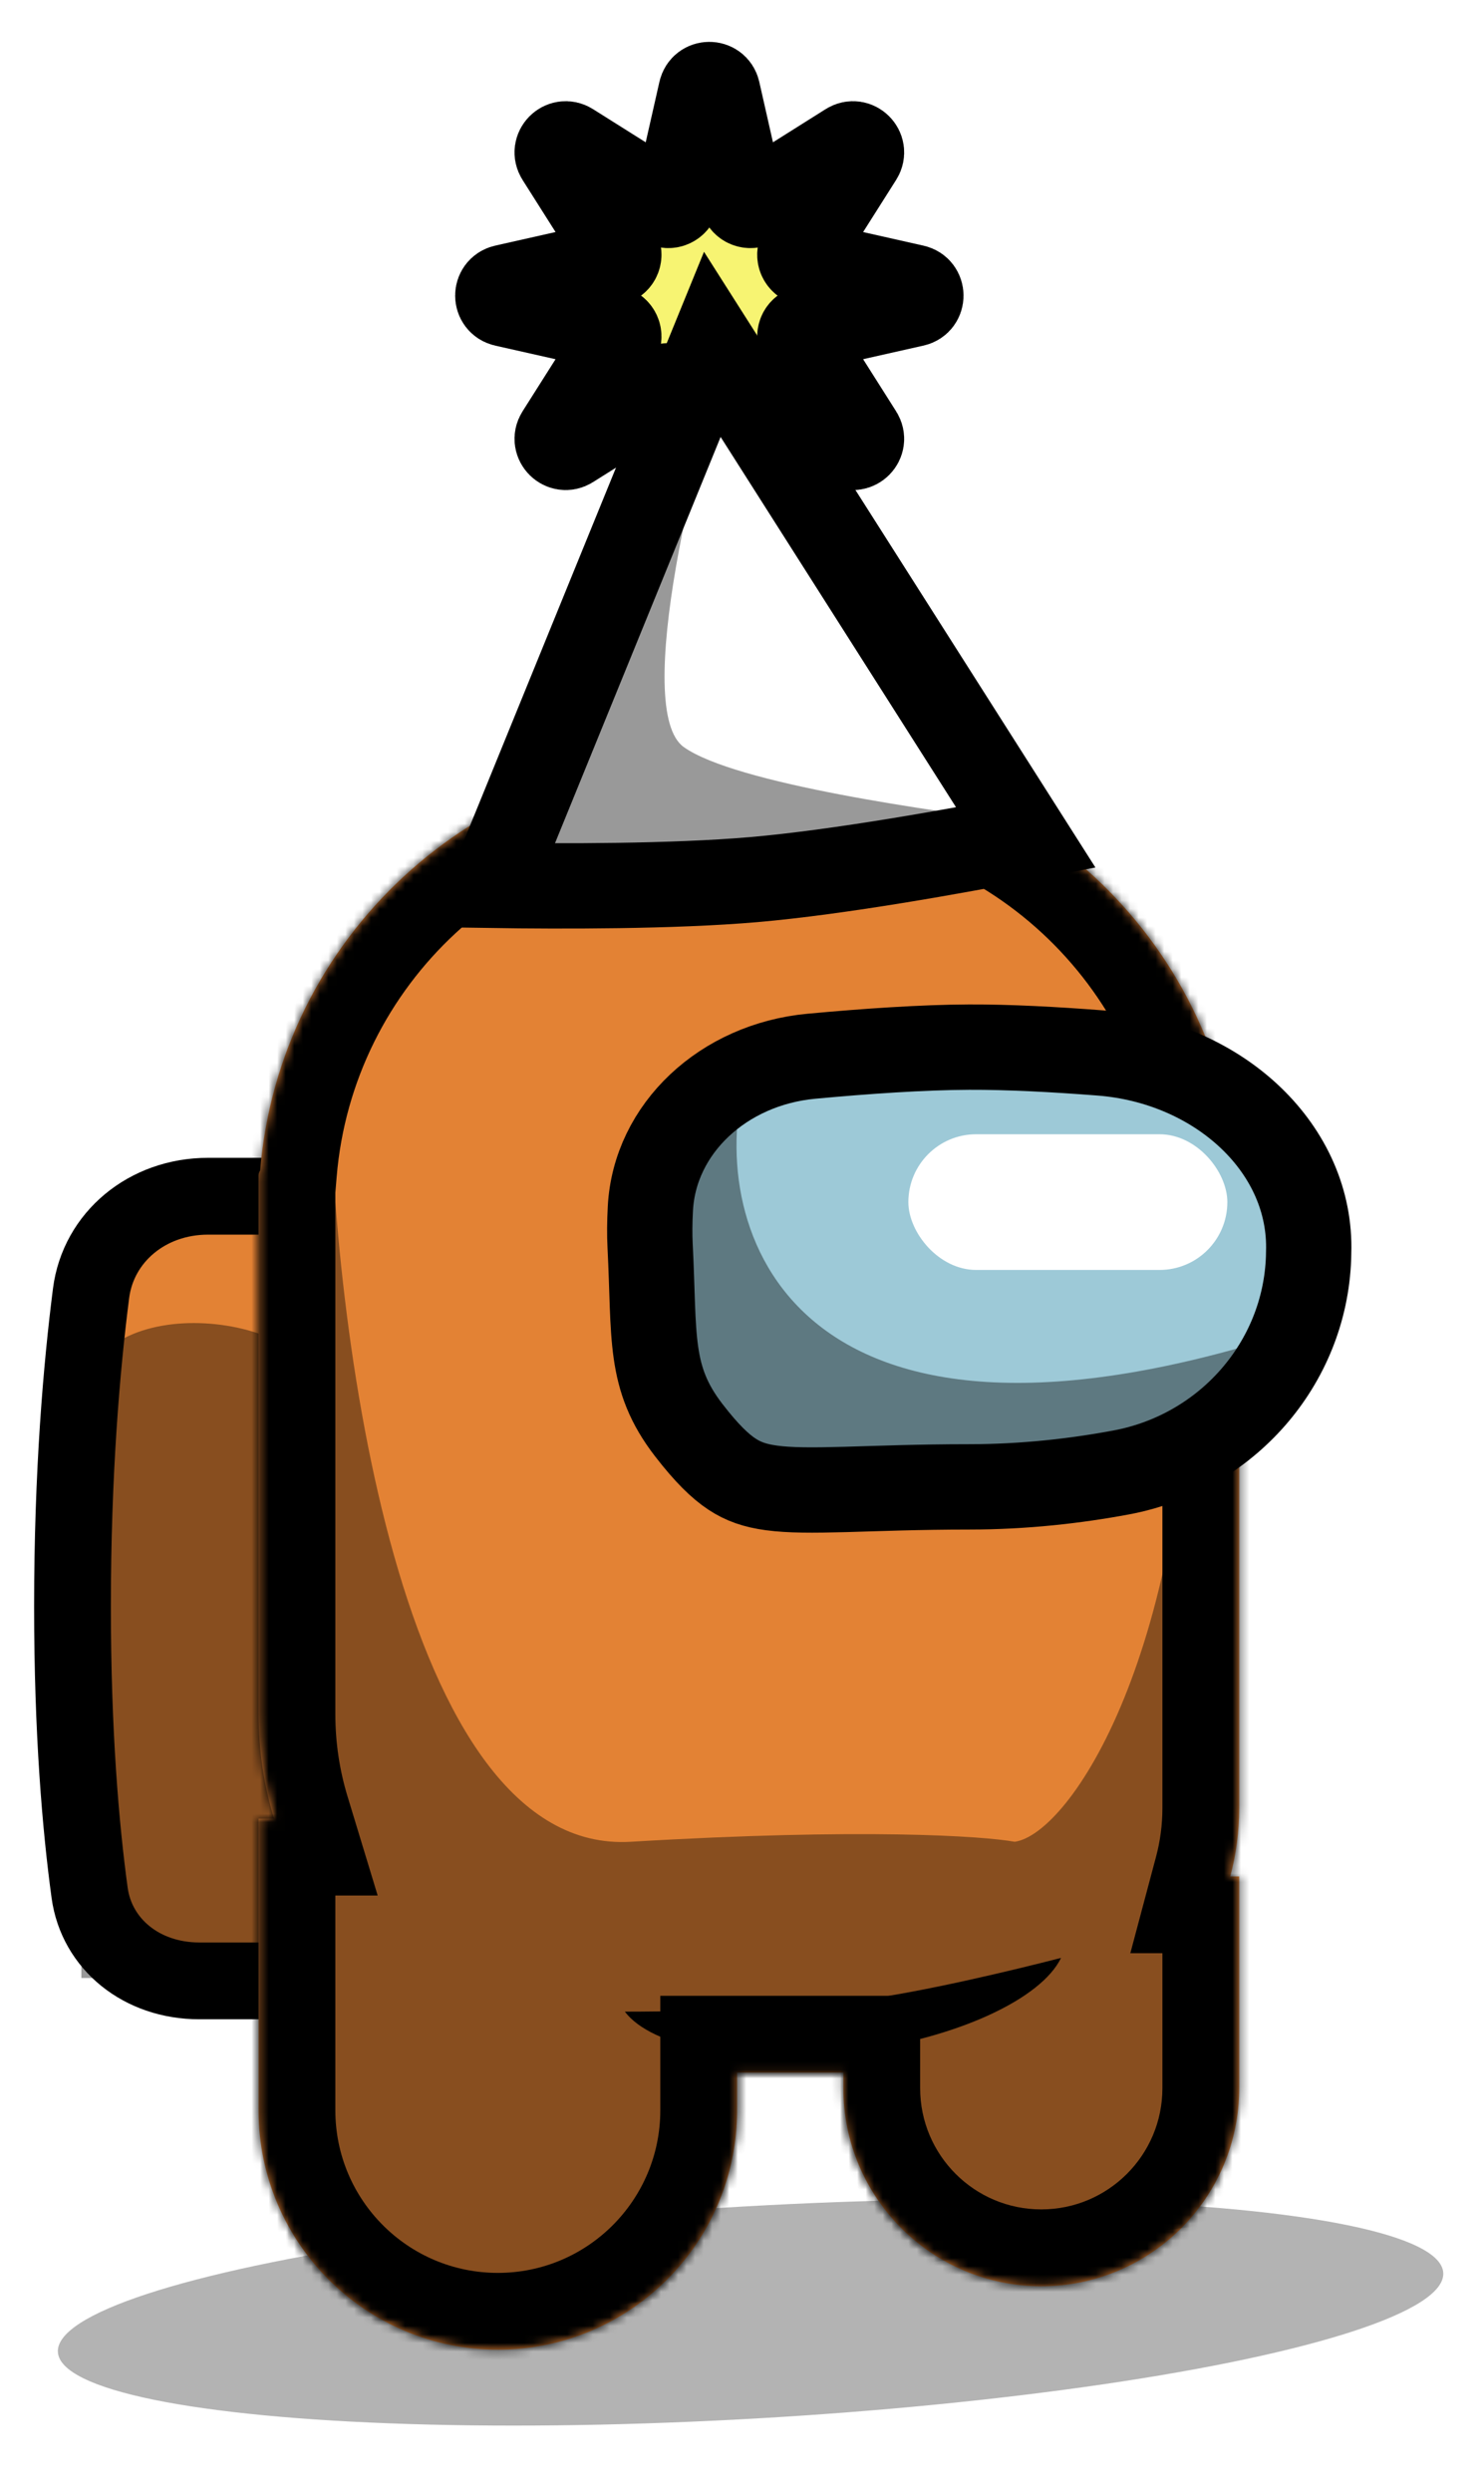
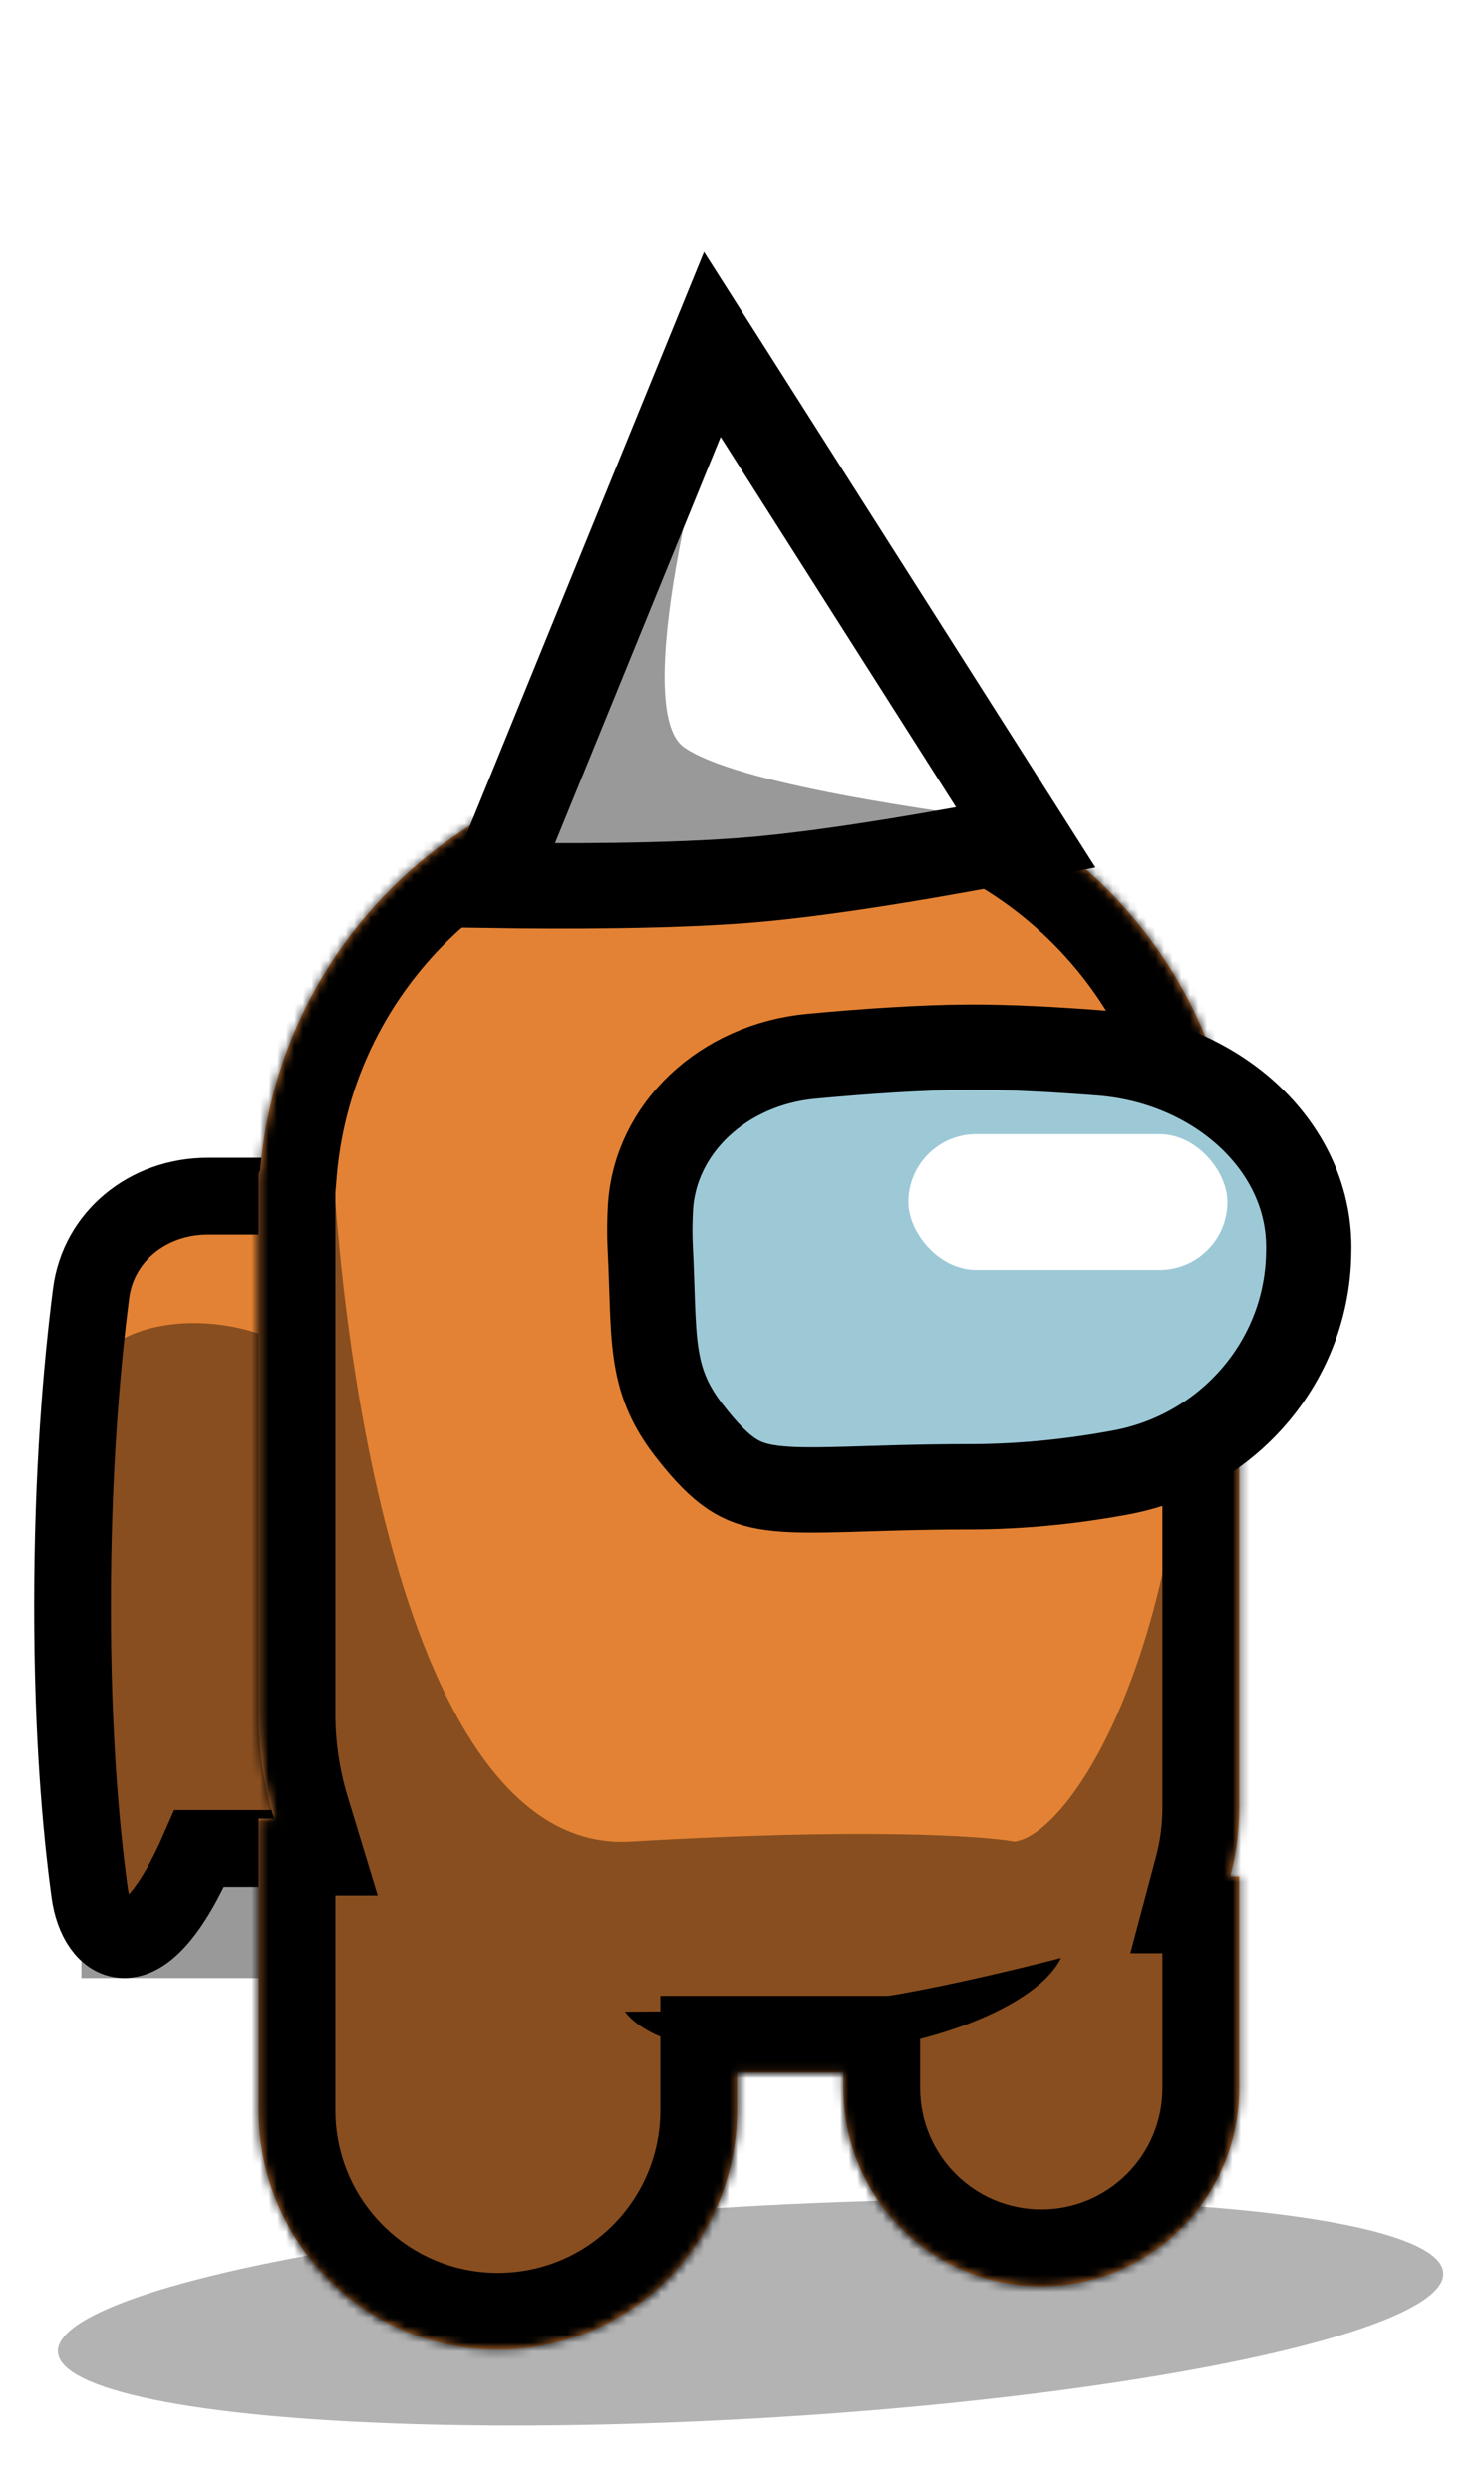
<svg xmlns="http://www.w3.org/2000/svg" width="174" height="292" viewBox="0 0 174 292" fill="none">
  <g filter="url(#filter0_f_2761_7131)">
    <ellipse opacity="0.3" cx="81.381" cy="12.444" rx="81.381" ry="12.444" transform="matrix(0.998 -0.057 0.057 0.998 6.078 263.154)" fill="black" />
-     <path d="M24.388 140.156H34.56C43.121 140.156 50.06 147.096 50.06 155.656V216.586C50.06 225.146 43.121 232.086 34.56 232.086H23.361C16.61 232.086 11.329 227.782 10.507 221.761C9.461 214.101 8.5 203.027 8.5 188.195C8.5 172.614 9.561 160.237 10.676 151.532C11.519 144.95 17.26 140.156 24.388 140.156Z" fill="#E38234" stroke="black" stroke-width="9" />
+     <path d="M24.388 140.156H34.56C43.121 140.156 50.06 147.096 50.06 155.656V216.586H23.361C16.61 232.086 11.329 227.782 10.507 221.761C9.461 214.101 8.5 203.027 8.5 188.195C8.5 172.614 9.561 160.237 10.676 151.532C11.519 144.95 17.26 140.156 24.388 140.156Z" fill="#E38234" stroke="black" stroke-width="9" />
    <path opacity="0.4" d="M38.412 163.648C36.763 153.629 11.259 150.733 9.541 163.648V231.748H38.412C39.1 213.223 40.062 173.668 38.412 163.648Z" fill="black" />
    <mask id="path-4-inside-1_2761_7131" fill="white">
      <path d="M92.359 88.648C120.096 88.648 142.85 109.983 145.107 137.137C145.224 137.3 145.292 137.5 145.292 137.716V211.839C145.292 214.608 144.927 217.291 144.246 219.846H145.292V244.658C145.292 257.473 134.904 267.861 122.09 267.861C109.276 267.861 98.888 257.472 98.888 244.658V242.839H86.421V247.249C86.421 262.741 73.862 275.3 58.37 275.3C42.878 275.3 30.319 262.741 30.319 247.249V213.083H32.135C30.956 209.209 30.319 205.098 30.319 200.839V137.716C30.319 137.5 30.388 137.301 30.504 137.138C32.761 109.983 55.515 88.648 83.252 88.648H92.359Z" />
    </mask>
    <path d="M92.359 88.648C120.096 88.648 142.85 109.983 145.107 137.137C145.224 137.3 145.292 137.5 145.292 137.716V211.839C145.292 214.608 144.927 217.291 144.246 219.846H145.292V244.658C145.292 257.473 134.904 267.861 122.09 267.861C109.276 267.861 98.888 257.472 98.888 244.658V242.839H86.421V247.249C86.421 262.741 73.862 275.3 58.37 275.3C42.878 275.3 30.319 262.741 30.319 247.249V213.083H32.135C30.956 209.209 30.319 205.098 30.319 200.839V137.716C30.319 137.5 30.388 137.301 30.504 137.138C32.761 109.983 55.515 88.648 83.252 88.648H92.359Z" fill="#E38234" />
    <path d="M145.107 137.137L136.138 137.882L136.343 140.344L137.776 142.356L145.107 137.137ZM145.292 137.716H154.292V137.715L145.292 137.716ZM145.292 211.839L154.292 211.839V211.839H145.292ZM144.246 219.846L135.55 217.527L132.532 228.846H144.246V219.846ZM145.292 219.846H154.292V210.846H145.292V219.846ZM122.09 267.861L122.09 276.861H122.09V267.861ZM98.888 242.839H107.888V233.839H98.888V242.839ZM86.421 242.839V233.839H77.421V242.839H86.421ZM58.37 275.3V284.3H58.37L58.37 275.3ZM30.319 213.083V204.083H21.319V213.083H30.319ZM32.135 213.083V222.083H44.281L40.745 210.463L32.135 213.083ZM30.319 200.839H21.319V200.839L30.319 200.839ZM30.319 137.716L21.319 137.715V137.716H30.319ZM30.504 137.138L37.841 142.35L39.269 140.34L39.473 137.883L30.504 137.138ZM83.252 88.648V79.648H83.252L83.252 88.648ZM92.359 88.648V97.648C115.376 97.648 134.266 115.354 136.138 137.882L145.107 137.137L154.076 136.391C151.434 104.611 124.817 79.648 92.359 79.648V88.648ZM145.107 137.137L137.776 142.356C136.84 141.042 136.292 139.427 136.292 137.716L145.292 137.716L154.292 137.715C154.292 135.573 153.608 133.558 152.439 131.917L145.107 137.137ZM145.292 137.716H136.292V211.839H145.292H154.292V137.716H145.292ZM145.292 211.839L136.292 211.839C136.292 213.814 136.032 215.718 135.55 217.527L144.246 219.846L152.942 222.164C153.822 218.864 154.292 215.402 154.292 211.839L145.292 211.839ZM144.246 219.846V228.846H145.292V219.846V210.846H144.246V219.846ZM145.292 219.846H136.292V244.658H145.292H154.292V219.846H145.292ZM145.292 244.658H136.292C136.292 252.502 129.933 258.861 122.09 258.861V267.861V276.861C139.875 276.861 154.292 262.443 154.292 244.658H145.292ZM122.09 267.861L122.09 258.861C114.247 258.861 107.888 252.502 107.888 244.658H98.888H89.888C89.888 262.443 104.305 276.861 122.09 276.861L122.09 267.861ZM98.888 244.658H107.888V242.839H98.888H89.888V244.658H98.888ZM98.888 242.839V233.839H86.421V242.839V251.839H98.888V242.839ZM86.421 242.839H77.421V247.249H86.421H95.421V242.839H86.421ZM86.421 247.249H77.421C77.421 257.77 68.891 266.3 58.37 266.3L58.37 275.3L58.37 284.3C78.833 284.3 95.421 267.712 95.421 247.249H86.421ZM58.37 275.3V266.3C47.849 266.3 39.319 257.77 39.319 247.249H30.319H21.319C21.319 267.712 37.908 284.3 58.37 284.3V275.3ZM30.319 247.249H39.319V213.083H30.319H21.319V247.249H30.319ZM30.319 213.083V222.083H32.135V213.083V204.083H30.319V213.083ZM32.135 213.083L40.745 210.463C39.821 207.425 39.319 204.197 39.319 200.839L30.319 200.839L21.319 200.839C21.319 206 22.091 210.993 23.525 215.703L32.135 213.083ZM30.319 200.839H39.319V137.716H30.319H21.319V200.839H30.319ZM30.319 137.716L39.319 137.716C39.319 139.443 38.763 141.052 37.841 142.35L30.504 137.138L23.167 131.926C22.013 133.55 21.319 135.558 21.319 137.715L30.319 137.716ZM30.504 137.138L39.473 137.883C41.345 115.355 60.235 97.648 83.252 97.648L83.252 88.648L83.252 79.648C50.794 79.648 24.176 104.611 21.535 136.392L30.504 137.138ZM83.252 88.648V97.648H92.359V88.648V79.648H83.252V88.648Z" fill="black" mask="url(#path-4-inside-1_2761_7131)" />
    <g opacity="0.4">
      <mask id="mask0_2761_7131" style="mask-type:alpha" maskUnits="userSpaceOnUse" x="30" y="88" width="116" height="188">
        <mask id="path-6-inside-2_2761_7131" fill="white">
          <path d="M92.359 88.648C120.096 88.648 142.85 109.983 145.107 137.137C145.224 137.3 145.292 137.5 145.292 137.716V211.839C145.292 214.608 144.927 217.291 144.246 219.846H145.292V244.658C145.292 257.473 134.904 267.861 122.09 267.861C109.276 267.861 98.888 257.472 98.888 244.658V242.839H86.421V247.249C86.421 262.741 73.862 275.3 58.37 275.3C42.878 275.3 30.319 262.741 30.319 247.249V213.083H32.135C30.956 209.209 30.319 205.098 30.319 200.839V137.716C30.319 137.5 30.388 137.301 30.504 137.138C32.761 109.983 55.515 88.648 83.252 88.648H92.359Z" />
        </mask>
        <path d="M92.359 88.648C120.096 88.648 142.85 109.983 145.107 137.137C145.224 137.3 145.292 137.5 145.292 137.716V211.839C145.292 214.608 144.927 217.291 144.246 219.846H145.292V244.658C145.292 257.473 134.904 267.861 122.09 267.861C109.276 267.861 98.888 257.472 98.888 244.658V242.839H86.421V247.249C86.421 262.741 73.862 275.3 58.37 275.3C42.878 275.3 30.319 262.741 30.319 247.249V213.083H32.135C30.956 209.209 30.319 205.098 30.319 200.839V137.716C30.319 137.5 30.388 137.301 30.504 137.138C32.761 109.983 55.515 88.648 83.252 88.648H92.359Z" fill="#C4C4C4" />
-         <path d="M145.107 137.137L136.138 137.882L136.343 140.344L137.776 142.356L145.107 137.137ZM145.292 137.716H154.292V137.715L145.292 137.716ZM145.292 211.839L154.292 211.839V211.839H145.292ZM144.246 219.846L135.55 217.527L132.532 228.846H144.246V219.846ZM145.292 219.846H154.292V210.846H145.292V219.846ZM122.09 267.861L122.09 276.861H122.09V267.861ZM98.888 242.839H107.888V233.839H98.888V242.839ZM86.421 242.839V233.839H77.421V242.839H86.421ZM58.37 275.3V284.3H58.37L58.37 275.3ZM30.319 213.083V204.083H21.319V213.083H30.319ZM32.135 213.083V222.083H44.281L40.745 210.463L32.135 213.083ZM30.319 200.839H21.319V200.839L30.319 200.839ZM30.319 137.716L21.319 137.715V137.716H30.319ZM30.504 137.138L37.841 142.35L39.269 140.34L39.473 137.883L30.504 137.138ZM83.252 88.648V79.648H83.252L83.252 88.648ZM92.359 88.648V97.648C115.376 97.648 134.266 115.354 136.138 137.882L145.107 137.137L154.076 136.391C151.434 104.611 124.817 79.648 92.359 79.648V88.648ZM145.107 137.137L137.776 142.356C136.84 141.042 136.292 139.427 136.292 137.716L145.292 137.716L154.292 137.715C154.292 135.573 153.608 133.558 152.439 131.917L145.107 137.137ZM145.292 137.716H136.292V211.839H145.292H154.292V137.716H145.292ZM145.292 211.839L136.292 211.839C136.292 213.814 136.032 215.718 135.55 217.527L144.246 219.846L152.942 222.164C153.822 218.864 154.292 215.402 154.292 211.839L145.292 211.839ZM144.246 219.846V228.846H145.292V219.846V210.846H144.246V219.846ZM145.292 219.846H136.292V244.658H145.292H154.292V219.846H145.292ZM145.292 244.658H136.292C136.292 252.502 129.933 258.861 122.09 258.861V267.861V276.861C139.875 276.861 154.292 262.443 154.292 244.658H145.292ZM122.09 267.861L122.09 258.861C114.247 258.861 107.888 252.502 107.888 244.658H98.888H89.888C89.888 262.443 104.305 276.861 122.09 276.861L122.09 267.861ZM98.888 244.658H107.888V242.839H98.888H89.888V244.658H98.888ZM98.888 242.839V233.839H86.421V242.839V251.839H98.888V242.839ZM86.421 242.839H77.421V247.249H86.421H95.421V242.839H86.421ZM86.421 247.249H77.421C77.421 257.77 68.891 266.3 58.37 266.3L58.37 275.3L58.37 284.3C78.833 284.3 95.421 267.712 95.421 247.249H86.421ZM58.37 275.3V266.3C47.849 266.3 39.319 257.77 39.319 247.249H30.319H21.319C21.319 267.712 37.908 284.3 58.37 284.3V275.3ZM30.319 247.249H39.319V213.083H30.319H21.319V247.249H30.319ZM30.319 213.083V222.083H32.135V213.083V204.083H30.319V213.083ZM32.135 213.083L40.745 210.463C39.821 207.425 39.319 204.197 39.319 200.839L30.319 200.839L21.319 200.839C21.319 206 22.091 210.993 23.525 215.703L32.135 213.083ZM30.319 200.839H39.319V137.716H30.319H21.319V200.839H30.319ZM30.319 137.716L39.319 137.716C39.319 139.443 38.763 141.052 37.841 142.35L30.504 137.138L23.167 131.926C22.013 133.55 21.319 135.558 21.319 137.715L30.319 137.716ZM30.504 137.138L39.473 137.883C41.345 115.355 60.235 97.648 83.252 97.648L83.252 88.648L83.252 79.648C50.794 79.648 24.176 104.611 21.535 136.392L30.504 137.138ZM83.252 88.648V97.648H92.359V88.648V79.648H83.252V88.648Z" fill="black" mask="url(#path-6-inside-2_2761_7131)" />
      </mask>
      <g mask="url(#mask0_2761_7131)">
        <path d="M73.954 215.789C46.803 217.412 38.861 154.924 38.63 125.168L33.782 131.931V271.919H58.716L143.214 260.423L139.751 150.866C139.751 193.607 125.438 214.887 118.973 215.789C115.279 215.112 101.104 214.166 73.954 215.789Z" fill="black" />
      </g>
    </g>
    <path d="M73.265 235.693C76.629 235.694 91.058 235.625 100.573 234.387C108.261 233.387 118.789 230.834 124.407 229.396C122.083 234.195 112.287 238.799 100.082 240.401L98.728 240.565C86.718 241.899 76.379 239.819 73.265 235.693Z" fill="black" />
    <path d="M113.624 122.685C118.229 122.666 123.668 122.953 129.089 123.375C142.588 124.426 153.5 134.196 153.452 146.192C153.45 146.563 153.443 146.947 153.429 147.344C153.003 159.764 143.83 170.206 131.472 172.516C126.148 173.511 120.094 174.209 113.604 174.209C107.669 174.209 102.894 174.406 99.121 174.51C95.244 174.617 92.601 174.617 90.478 174.333C88.501 174.068 87.124 173.572 85.821 172.711C84.425 171.789 82.851 170.273 80.756 167.561C75.986 161.383 76.771 156.659 76.225 145.958C76.159 144.656 76.173 143.191 76.255 141.616C76.745 132.215 84.82 124.709 95.134 123.753C101.463 123.166 108.15 122.706 113.624 122.685Z" fill="#9DC9D7" stroke="black" stroke-width="10" />
    <rect x="106.506" y="132.893" width="37.401" height="15.9" rx="7.95" fill="white" />
    <mask id="mask1_2761_7131" style="mask-type:alpha" maskUnits="userSpaceOnUse" x="71" y="117" width="88" height="63">
-       <path d="M113.624 122.685C118.229 122.666 123.668 122.953 129.089 123.375C142.588 124.426 153.5 134.196 153.452 146.192C153.45 146.563 153.443 146.947 153.429 147.344C153.003 159.764 143.83 170.206 131.472 172.516C126.148 173.511 120.094 174.209 113.604 174.209C107.669 174.209 102.894 174.406 99.121 174.51C95.244 174.617 92.601 174.617 90.478 174.333C88.501 174.068 87.124 173.572 85.821 172.711C84.425 171.789 82.851 170.273 80.756 167.561C75.986 161.383 76.771 156.659 76.225 145.958C76.159 144.656 76.173 143.191 76.255 141.616C76.745 132.215 84.82 124.709 95.134 123.753C101.463 123.166 108.15 122.706 113.624 122.685Z" fill="#9DC9D7" stroke="black" stroke-width="10" />
-     </mask>
+       </mask>
    <g mask="url(#mask1_2761_7131)">
-       <path opacity="0.4" d="M153.604 155.36C93.762 175.546 83.073 145.106 87.113 127.363L88.845 122.523L81.226 124.943L75.685 133.239V160.545L92.308 177.828L146.677 169.186L153.604 155.36Z" fill="black" />
-     </g>
-     <path d="M82.195 10.685C82.431 9.646 83.91 9.646 84.146 10.685L87.003 23.289C87.156 23.961 87.927 24.281 88.511 23.914L99.475 17.016C100.377 16.448 101.423 17.497 100.852 18.398L93.938 29.308C93.567 29.892 93.888 30.667 94.562 30.819L107.193 33.661C108.234 33.895 108.234 35.378 107.193 35.612L94.562 38.455C93.888 38.607 93.567 39.382 93.938 39.966L100.852 50.876C101.423 51.776 100.377 52.825 99.475 52.258L88.511 45.36C87.927 44.992 87.156 45.312 87.003 45.985L84.146 58.589C83.91 59.628 82.431 59.628 82.195 58.589L79.338 45.985C79.185 45.312 78.414 44.992 77.83 45.36L66.866 52.258C65.964 52.825 64.918 51.776 65.489 50.876L72.403 39.966C72.774 39.382 72.453 38.607 71.778 38.455L59.148 35.612C58.107 35.378 58.107 33.895 59.148 33.661L71.778 30.819C72.453 30.667 72.774 29.892 72.403 29.308L65.489 18.398C64.918 17.497 65.964 16.448 66.866 17.016L77.83 23.914C78.414 24.281 79.185 23.961 79.338 23.289L82.195 10.685Z" fill="#F7F472" stroke="black" stroke-width="10" stroke-linecap="round" />
+       </g>
    <path d="M120.279 98.13C112.027 99.731 98.369 102.197 88.359 103.061C78.867 103.88 65.748 103.853 57.657 103.733L83.519 40.348L120.279 98.13Z" fill="white" stroke="black" stroke-width="10" />
    <path opacity="0.4" d="M80.174 87.529C74.121 83.221 81.615 52.228 86.66 37.629L82.047 34.357L57.115 104.402C58.196 104.88 66.483 105.55 90.983 104.402C115.484 103.253 121.129 98.658 120.889 96.504C109.479 95.068 86.227 91.837 80.174 87.529Z" fill="black" />
  </g>
  <defs>
    <filter id="filter0_f_2761_7131" x="0" y="0.906" width="174" height="291.094" filterUnits="userSpaceOnUse" color-interpolation-filters="sRGB">
      <feFlood flood-opacity="0" result="BackgroundImageFix" />
      <feBlend mode="normal" in="SourceGraphic" in2="BackgroundImageFix" result="shape" />
      <feGaussianBlur stdDeviation="2" result="effect1_foregroundBlur_2761_7131" />
    </filter>
  </defs>
</svg>